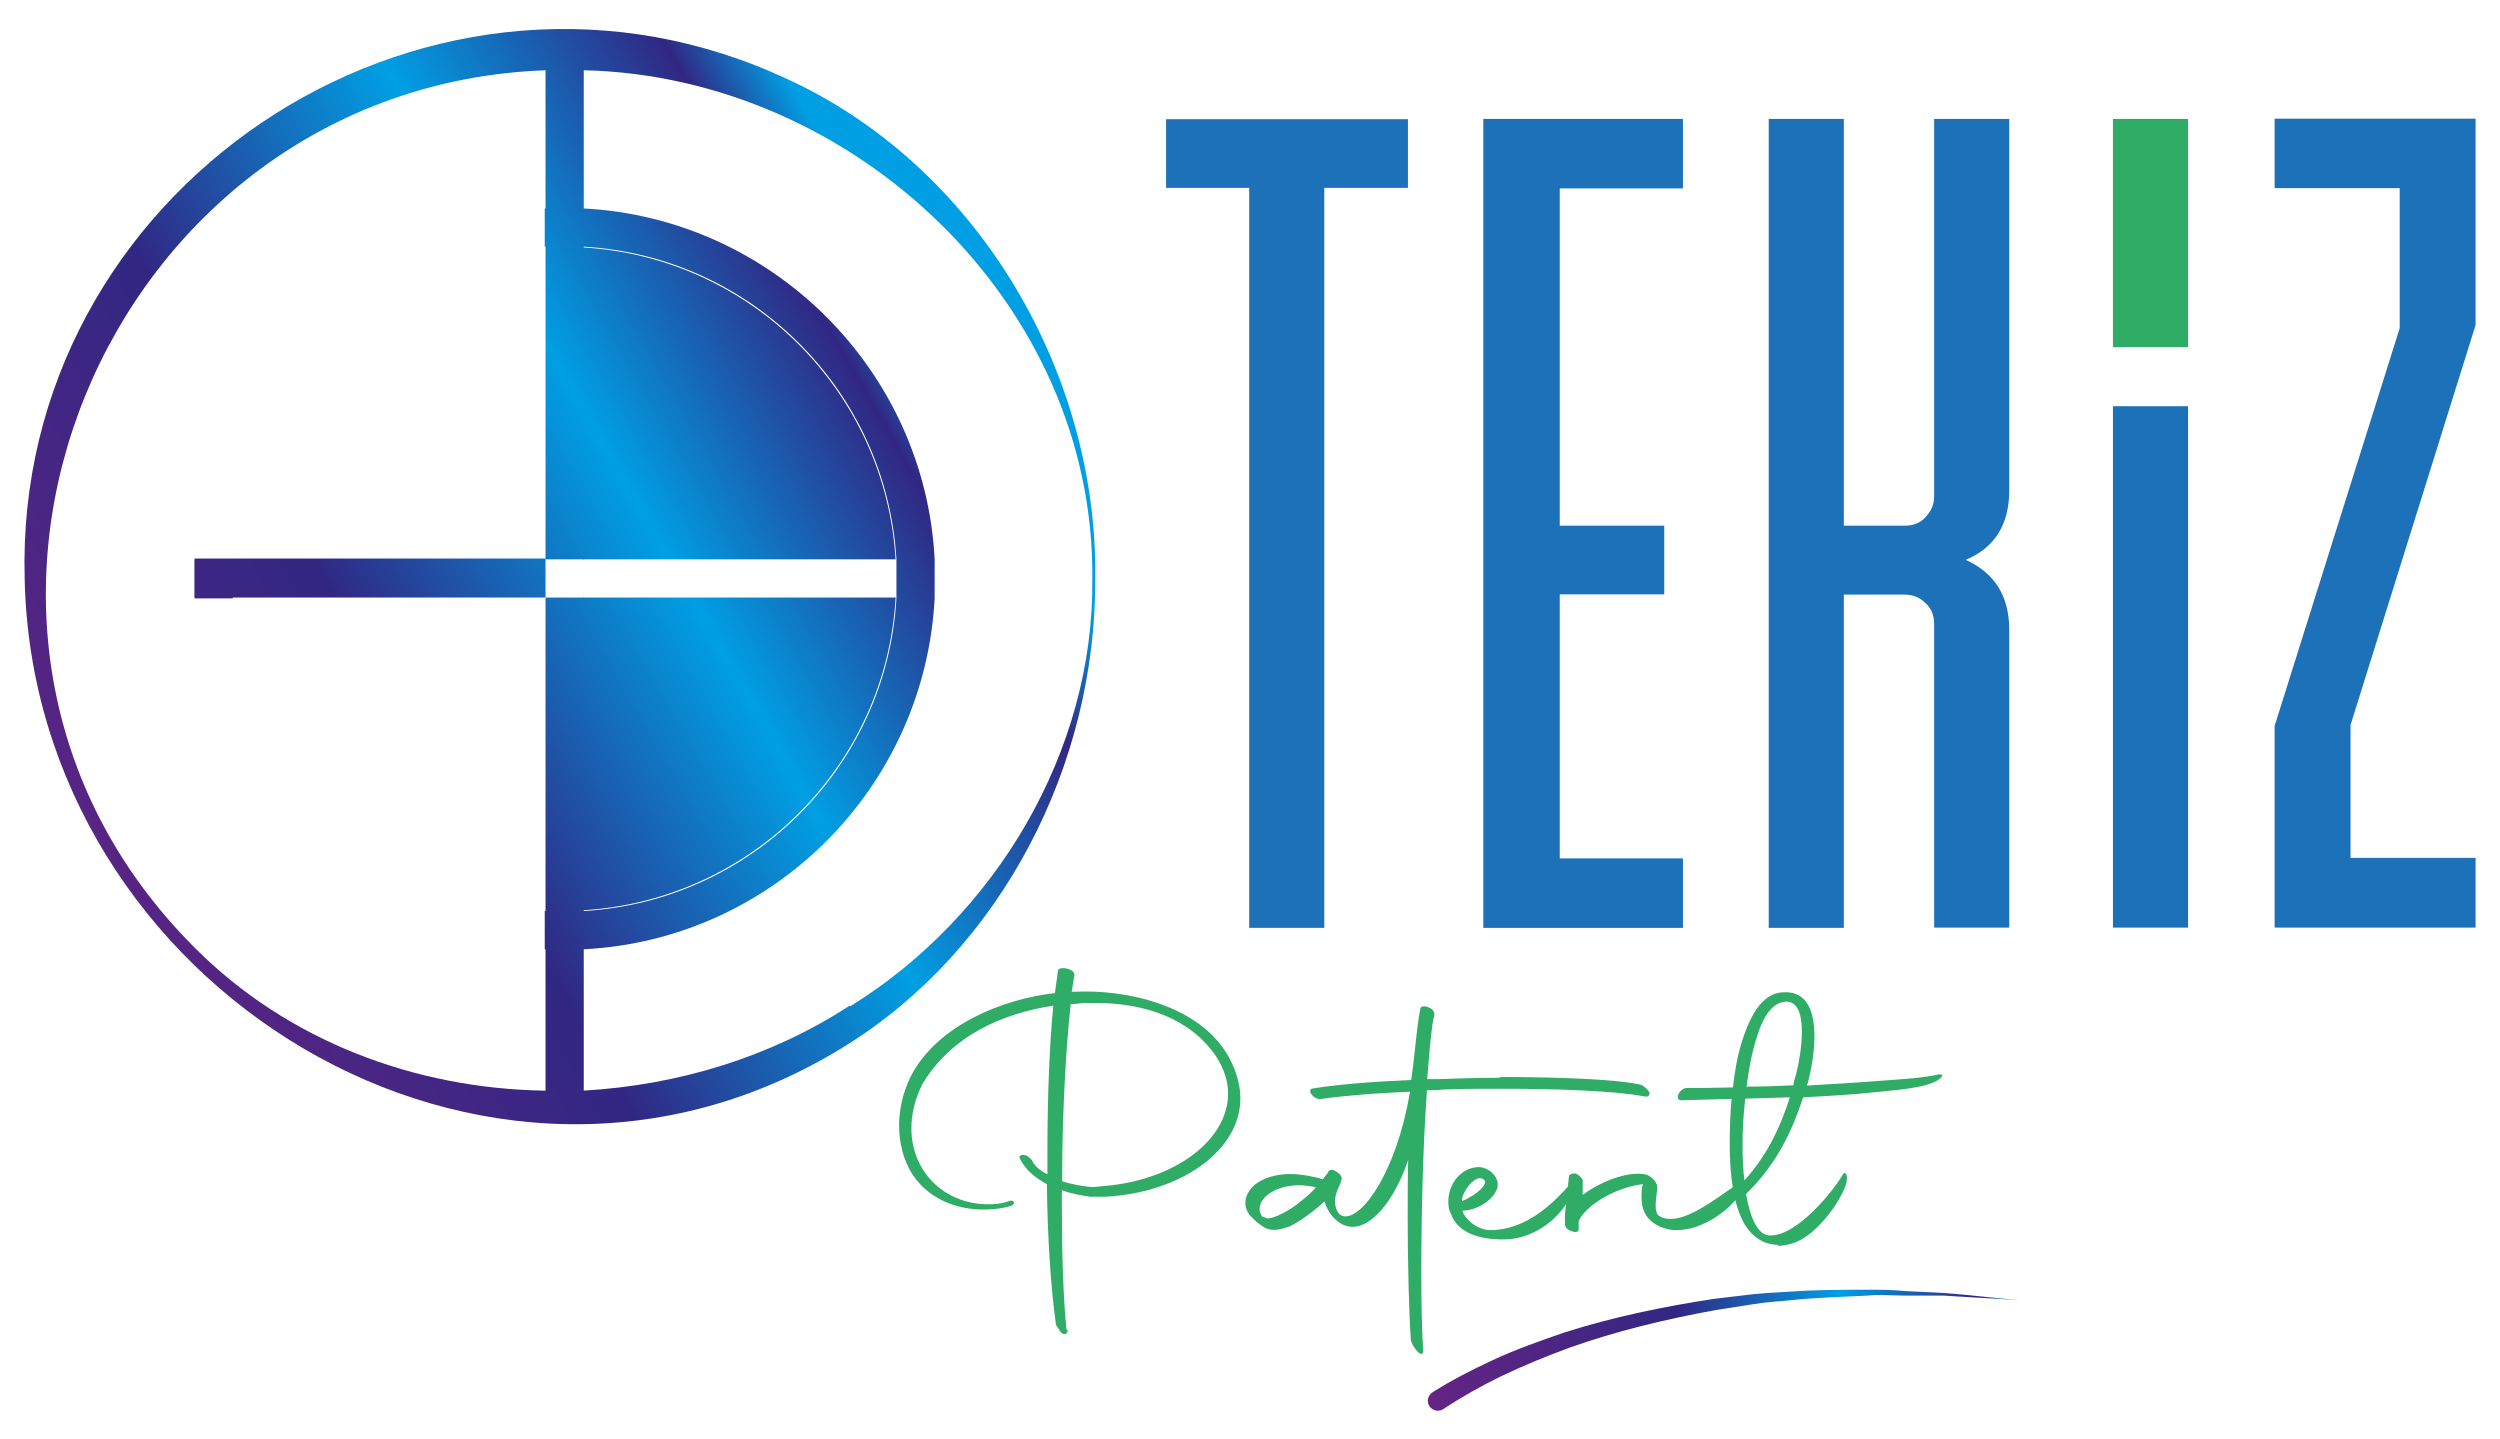
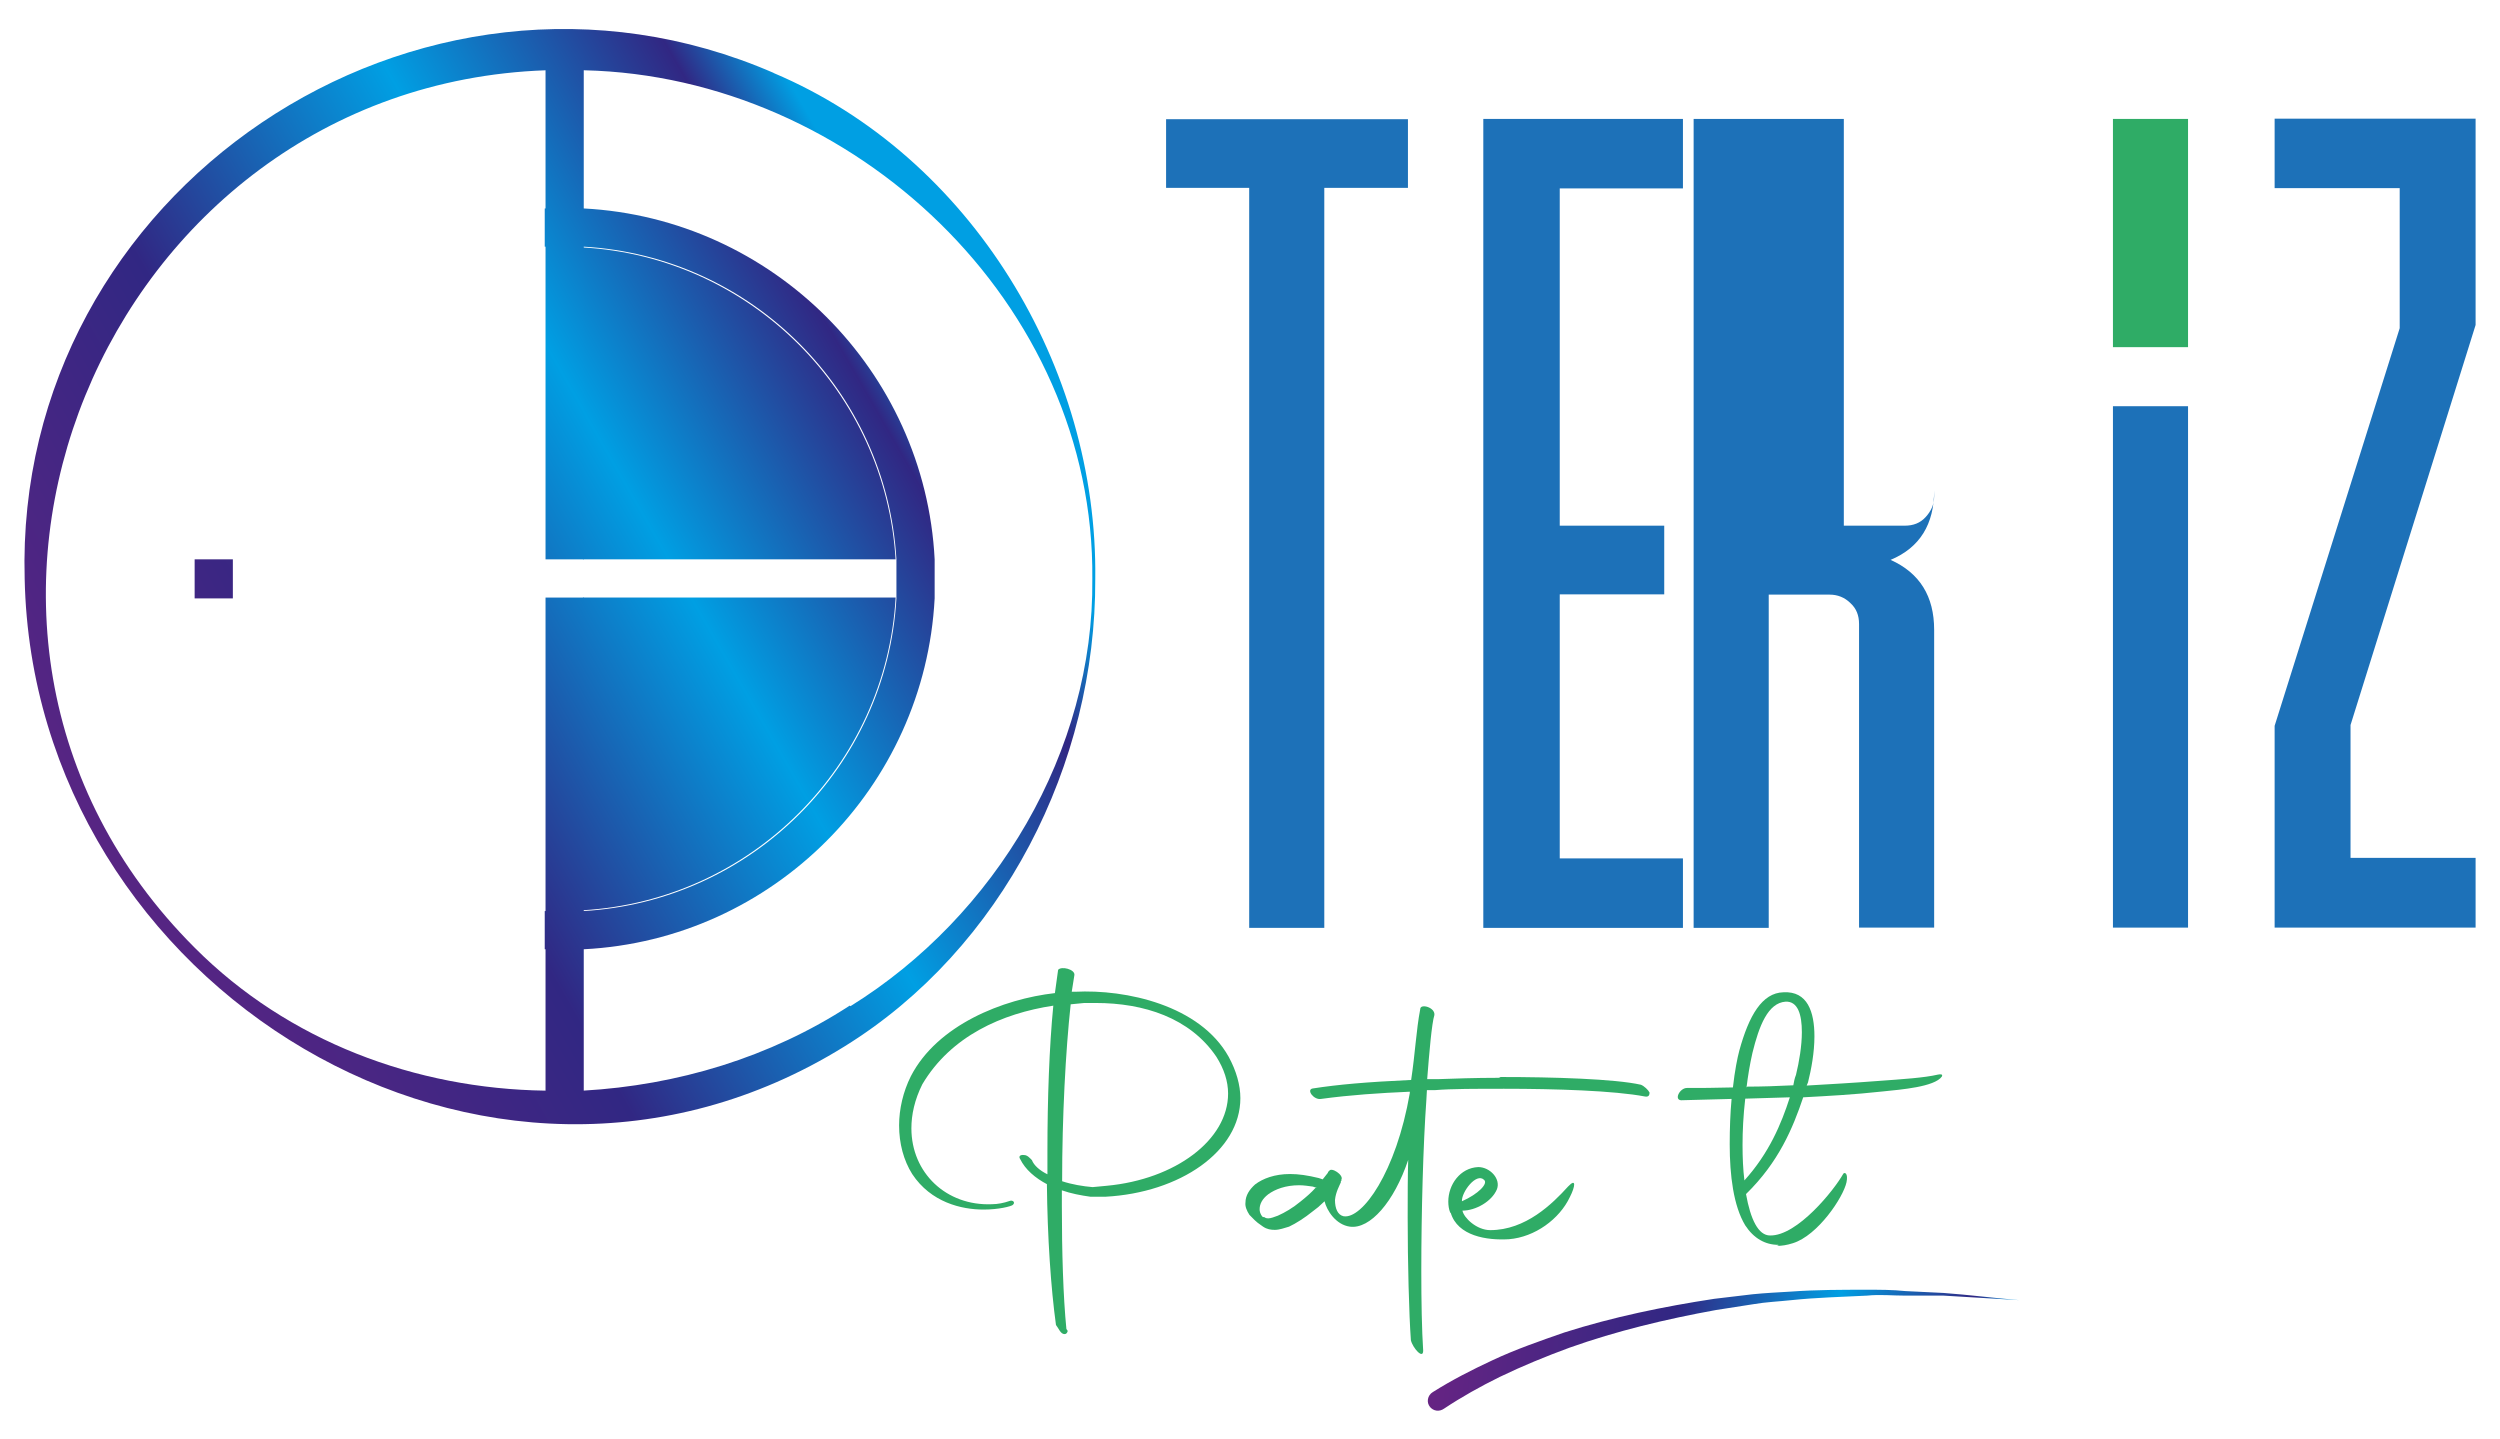
<svg xmlns="http://www.w3.org/2000/svg" id="katman_2" data-name="katman 2" width="33mm" height="19mm" viewBox="0 0 93.54 53.86">
  <defs>
    <style> .cls-1 { fill: #2fac66; } .cls-2 { fill: url(#Adsız_degrade_6); } .cls-3 { fill: url(#Adsız_degrade_3); } .cls-4 { fill: url(#Adsız_degrade_4); } .cls-5 { fill: url(#Adsız_degrade); } .cls-6 { fill: url(#Adsız_degrade_7); } .cls-7 { fill: url(#Adsız_degrade_8); } .cls-8 { fill: #1d71b8; } .cls-9 { fill: url(#Adsız_degrade_5); } .cls-10 { fill: url(#Adsız_degrade_2); } </style>
    <linearGradient id="Adsız_degrade" data-name="Adsız degrade" x1="-.38" y1="21.42" x2="35.46" y2="42.07" gradientTransform="translate(0 55.41) scale(1 -1)" gradientUnits="userSpaceOnUse">
      <stop offset="0" stop-color="#662483" />
      <stop offset=".41" stop-color="#312783" />
      <stop offset=".69" stop-color="#009fe3" />
      <stop offset=".92" stop-color="#312783" />
      <stop offset="1" stop-color="#009fe3" />
    </linearGradient>
    <linearGradient id="Adsız_degrade_2" data-name="Adsız degrade 2" x1="2.98" y1="15.59" x2="38.82" y2="36.24" gradientTransform="translate(0 55.41) scale(1 -1)" gradientUnits="userSpaceOnUse">
      <stop offset="0" stop-color="#662483" />
      <stop offset=".41" stop-color="#312783" />
      <stop offset=".69" stop-color="#009fe3" />
      <stop offset=".92" stop-color="#312783" />
      <stop offset="1" stop-color="#009fe3" />
    </linearGradient>
    <linearGradient id="Adsız_degrade_3" data-name="Adsız degrade 3" x1="-1.55" y1="23.48" x2="34.27" y2="44.11" gradientTransform="translate(0 55.41) scale(1 -1)" gradientUnits="userSpaceOnUse">
      <stop offset="0" stop-color="#662483" />
      <stop offset=".41" stop-color="#312783" />
      <stop offset=".69" stop-color="#009fe3" />
      <stop offset=".92" stop-color="#312783" />
      <stop offset="1" stop-color="#009fe3" />
    </linearGradient>
    <linearGradient id="Adsız_degrade_4" data-name="Adsız degrade 4" x1=".03" y1="20.75" x2="35.85" y2="41.37" gradientTransform="translate(0 55.41) scale(1 -1)" gradientUnits="userSpaceOnUse">
      <stop offset="0" stop-color="#662483" />
      <stop offset=".41" stop-color="#312783" />
      <stop offset=".69" stop-color="#009fe3" />
      <stop offset=".92" stop-color="#312783" />
      <stop offset="1" stop-color="#009fe3" />
    </linearGradient>
    <linearGradient id="Adsız_degrade_5" data-name="Adsız degrade 5" x1="-4.78" y1="29.1" x2="31.06" y2="49.73" gradientTransform="translate(0 55.41) scale(1 -1)" gradientUnits="userSpaceOnUse">
      <stop offset="0" stop-color="#662483" />
      <stop offset=".41" stop-color="#312783" />
      <stop offset=".69" stop-color="#009fe3" />
      <stop offset=".92" stop-color="#312783" />
      <stop offset="1" stop-color="#009fe3" />
    </linearGradient>
    <linearGradient id="Adsız_degrade_6" data-name="Adsız degrade 6" x1="4.08" y1="13.72" x2="39.92" y2="34.34" gradientTransform="translate(0 55.41) scale(1 -1)" gradientUnits="userSpaceOnUse">
      <stop offset="0" stop-color="#662483" />
      <stop offset=".41" stop-color="#312783" />
      <stop offset=".69" stop-color="#009fe3" />
      <stop offset=".92" stop-color="#312783" />
      <stop offset="1" stop-color="#009fe3" />
    </linearGradient>
    <linearGradient id="Adsız_degrade_7" data-name="Adsız degrade 7" x1="-2.19" y1="24.54" x2="33.65" y2="45.19" gradientTransform="translate(0 55.41) scale(1 -1)" gradientUnits="userSpaceOnUse">
      <stop offset="0" stop-color="#662483" />
      <stop offset=".41" stop-color="#312783" />
      <stop offset=".69" stop-color="#009fe3" />
      <stop offset=".92" stop-color="#312783" />
      <stop offset="1" stop-color="#009fe3" />
    </linearGradient>
    <linearGradient id="Adsız_degrade_8" data-name="Adsız degrade 8" x1="53.81" y1="6.07" x2="75.15" y2="3.4" gradientTransform="translate(0 55.41) scale(1 -1)" gradientUnits="userSpaceOnUse">
      <stop offset="0" stop-color="#662483" />
      <stop offset=".41" stop-color="#312783" />
      <stop offset=".69" stop-color="#009fe3" />
      <stop offset=".92" stop-color="#312783" />
      <stop offset="1" stop-color="#009fe3" />
    </linearGradient>
  </defs>
  <g>
    <g>
      <path class="cls-5" d="M28.95,2.73C15.65-3.05.51,7.15.92,21.66c.32,15.29,17.33,25.77,30.67,17.5,5.92-3.66,9.42-10.58,9.39-17.5.1-7.91-4.63-15.8-12.04-18.93ZM31.79,37.63c-2.98,1.94-6.45,2.98-9.97,3.18-.49.02-.95.02-1.43,0-4.83-.07-9.61-1.84-13.1-5.34C-4.66,23.55,3.93,3.22,20.41,2.63h1.46c10.05.24,19.1,8.71,19,19.03.07,6.45-3.62,12.62-9.05,15.99l-.02-.02Z" />
      <path class="cls-10" d="M33.51,22.36c-.36,6.29-5.41,11.33-11.7,11.7v-11.7h11.7Z" />
      <path class="cls-3" d="M33.51,20.93h-11.7v-11.67c6.29.36,11.33,5.41,11.7,11.7v-.02Z" />
    </g>
    <path class="cls-4" d="M34.97,20.93c-.36-7.06-6.07-12.76-13.13-13.13h-1.46v1.43h1.46c6.29.36,11.33,5.41,11.7,11.7v1.46c-.36,6.29-5.41,11.33-11.7,11.7h-1.46v1.43h1.46c7.09-.36,12.76-6.07,13.13-13.13v-.73c0-.24,0-.49,0-.73ZM8.71,20.93h-1.43v1.46h1.43v-1.46Z" />
    <g>
      <rect class="cls-9" x="20.41" y="1.88" width="1.43" height="19.05" />
      <rect class="cls-2" x="20.41" y="22.36" width="1.43" height="19.05" />
    </g>
-     <path class="cls-6" d="M20.41,20.93v1.43H7.28v-1.46h13.13v.02Z" />
  </g>
  <g>
    <g>
      <path class="cls-1" d="M39.19,44.32c-.46-.24-.83-.56-1.02-.95-.07-.1,0-.17.15-.15.12,0,.22.12.29.19.07.19.29.39.58.53v-.85c0-1.97.07-3.93.22-5.46-1.92.29-3.83,1.14-4.9,2.94-.29.58-.41,1.14-.41,1.65,0,1.67,1.31,2.91,3.01,2.84.22,0,.46-.05.66-.12.12-.05.24.05.12.15-.07.05-.51.17-1.09.17-.83,0-1.97-.27-2.67-1.33-.32-.51-.49-1.14-.49-1.82,0-.61.15-1.26.44-1.84.99-1.92,3.45-2.89,5.39-3.11l.12-.87c.12-.15.63-.02.61.19l-.1.63h.12c1.92-.1,4.68.51,5.75,2.43.29.53.44,1.07.44,1.55,0,1.99-2.26,3.54-5.05,3.69h-.56c-.36-.05-.73-.12-1.07-.24v.58c0,1.72.05,3.4.17,4.61l.05.07s-.02.12-.12.12c-.15,0-.22-.22-.32-.34-.19-1.38-.32-3.28-.34-5.29l.02.02ZM41.01,37.53h-.44l-.51.05c-.19,1.75-.32,4.22-.32,6.62.36.12.78.19,1.14.22l.53-.05c2.57-.24,4.54-1.72,4.54-3.45,0-.46-.15-.92-.44-1.38-.99-1.46-2.72-2.01-4.51-2.01Z" />
      <path class="cls-1" d="M56.13,40.3c1.99,0,4.3.07,5.27.29.12.05.27.19.32.29,0,.12-.05.17-.17.15-1.14-.22-3.37-.29-5.27-.29-1.04,0-1.97,0-2.57.05h-.32c0,.12-.02.24-.02.36-.12,1.67-.19,4.22-.19,6.41,0,1.16.02,2.21.07,2.98,0,.34-.39-.1-.46-.39-.07-.97-.12-2.91-.12-4.59,0-.83,0-1.6.02-2.16-.53,1.58-1.43,2.6-2.18,2.5-.53-.07-.87-.61-.95-.95l-.24.22-.22.17c-.27.22-.61.44-.87.56-.17.05-.36.12-.53.12-.15,0-.29-.02-.44-.12l-.07-.05c-.19-.12-.32-.27-.44-.39-.1-.15-.17-.32-.15-.46,0-.27.15-.49.36-.68.29-.22.73-.39,1.31-.39.32,0,.66.05,1.07.15l.15.05h0l.19-.24h0s.02-.07.05-.07h0c.07-.17.56.15.46.32v.05h-.02v.05c-.05.12-.19.36-.22.66,0,.32.1.56.32.61.7.12,1.97-1.65,2.48-4.61v-.05c-1.14.05-2.21.12-3.32.27-.27.05-.56-.34-.32-.39.97-.15,1.99-.24,3.69-.32.15-.99.19-1.87.34-2.65,0-.22.56-.07.53.22-.1.32-.19,1.38-.27,2.4h.41c.58-.02,1.38-.05,2.26-.05l.07-.02ZM47.81,45.49c.27-.12.56-.29.85-.53.19-.15.41-.34.56-.51h.05l-.15-.05c-.15-.02-.34-.05-.51-.05-.51,0-.9.15-1.16.34-.22.17-.32.36-.32.56,0,.07.02.19.12.29h.05s.05.05.15.05.22-.05.36-.1Z" />
      <path class="cls-1" d="M54.26,45.37c-.05-.12-.07-.27-.07-.41,0-.63.44-1.26,1.12-1.29.44,0,.85.44.7.83-.19.46-.8.8-1.29.8.05.27.53.73,1.04.73,1.33,0,2.33-.99,2.91-1.63.32-.34.27,0,.07.39-.39.83-1.31,1.5-2.28,1.58-.83.05-1.92-.12-2.18-.99h-.02ZM54.7,44.95c.61-.27.99-.66.83-.8-.29-.29-.85.46-.83.8Z" />
-       <path class="cls-1" d="M58.56,45.39l.15-1.41s.15-.12.29-.05c.12.07.24.19.22.29v.49c.46-.36,1.48-.87,2.26-.78.27.02.53.29.53.49,0,.24-.15.78.02,1.04.15.12.29.15.49.15.87,0,2.11-1.12,2.57-1.33.05-.02.12.29-.1.56-.34.44-1.26,1.19-2.26,1.19-.41,0-.87-.17-1.12-.53-.15-.22-.19-.46-.19-.7,0-.15,0-.32.05-.49-1.04.12-2.14.8-2.4,1.38v.32c0,.19-.49.05-.51-.17,0-.12-.02-.27,0-.44Z" />
      <path class="cls-1" d="M66.54,46.58c-.49,0-.92-.24-1.24-.73-.44-.73-.58-1.87-.58-3.03,0-.58.02-1.16.07-1.7l-1.89.05c-.27-.02-.05-.46.22-.46.46,0,1.04,0,1.72-.02.07-.63.17-1.12.24-1.38.36-1.31.85-2.16,1.65-2.18.9-.05,1.16.73,1.16,1.65,0,.61-.12,1.24-.24,1.72l-.05.12c.85-.05,1.75-.1,2.65-.17.95-.07,1.75-.12,2.26-.24.1-.02.19-.02.15.07-.27.39-1.53.49-2.21.56-1.09.12-2.06.17-2.98.22-.39,1.16-.92,2.43-2.14,3.62.17.95.46,1.55.9,1.55,1.02.02,2.4-1.7,2.74-2.31.05-.07.19-.02.12.32-.12.56-1.07,1.99-2.01,2.28-.22.07-.41.1-.61.1l.07-.02ZM65.3,41.12c-.07.61-.1,1.19-.1,1.72,0,.49.02.92.07,1.33.92-1.02,1.38-2.11,1.7-3.11,0,0-1.67.05-1.67.05ZM65.38,40.66c.53,0,1.12-.02,1.72-.05.02-.12.05-.27.1-.39.12-.49.22-1.09.22-1.6,0-.66-.15-1.16-.61-1.14-.66.05-.99.9-1.24,1.92-.1.44-.17.87-.22,1.29l.02-.02Z" />
    </g>
    <path class="cls-7" d="M53.51,52.65c-.15-.17-.1-.44.1-.56.73-.46,1.46-.83,2.23-1.19.87-.41,1.8-.73,2.69-1.04,1.82-.58,3.71-.97,5.61-1.26l1.43-.17c.49-.05.95-.07,1.43-.1.95-.07,1.92-.07,2.86-.07.49,0,.95,0,1.43.05l1.43.07c.95.07,1.89.19,2.84.27-.95-.05-1.89-.12-2.84-.17h-1.43c-.49,0-.95-.05-1.43,0-.95.05-1.89.07-2.84.17-.46.05-.95.07-1.41.15l-1.41.22c-1.87.34-3.71.78-5.48,1.41-.87.32-1.75.68-2.6,1.09-.73.36-1.43.75-2.09,1.19-.17.12-.39.1-.53-.07h0v.02Z" />
  </g>
  <g>
    <path class="cls-8" d="M49.55,7.03v27.69h-2.81V7.03h-3.11v-2.57h9.05v2.57h-3.13Z" />
    <path class="cls-8" d="M55.5,4.45h7.47v2.6h-4.61v12.62h3.91v2.57h-3.91v9.88h4.61v2.6h-7.47V4.45Z" />
-     <path class="cls-8" d="M66.18,4.45h2.81v15.22h2.28c.32,0,.58-.1.78-.32s.32-.46.32-.78V4.45h2.81v13.9c0,1.26-.53,2.14-1.63,2.6,1.09.49,1.63,1.36,1.63,2.62v11.14h-2.81v-11.36c0-.32-.1-.58-.32-.78-.22-.22-.49-.32-.78-.32h-2.28v12.47h-2.81V4.45Z" />
+     <path class="cls-8" d="M66.18,4.45h2.81v15.22h2.28c.32,0,.58-.1.78-.32s.32-.46.32-.78V4.45v13.9c0,1.26-.53,2.14-1.63,2.6,1.09.49,1.63,1.36,1.63,2.62v11.14h-2.81v-11.36c0-.32-.1-.58-.32-.78-.22-.22-.49-.32-.78-.32h-2.28v12.47h-2.81V4.45Z" />
    <path class="cls-8" d="M79.06,15.2h2.81v19.51h-2.81V15.2Z" />
    <path class="cls-1" d="M79.06,4.45h2.81v8.54h-2.81V4.45Z" />
    <path class="cls-8" d="M92.63,34.71h-7.52v-7.55l4.68-14.88v-5.24h-4.68v-2.6h7.52v7.72l-4.68,14.97v4.97h4.68v2.6Z" />
  </g>
</svg>